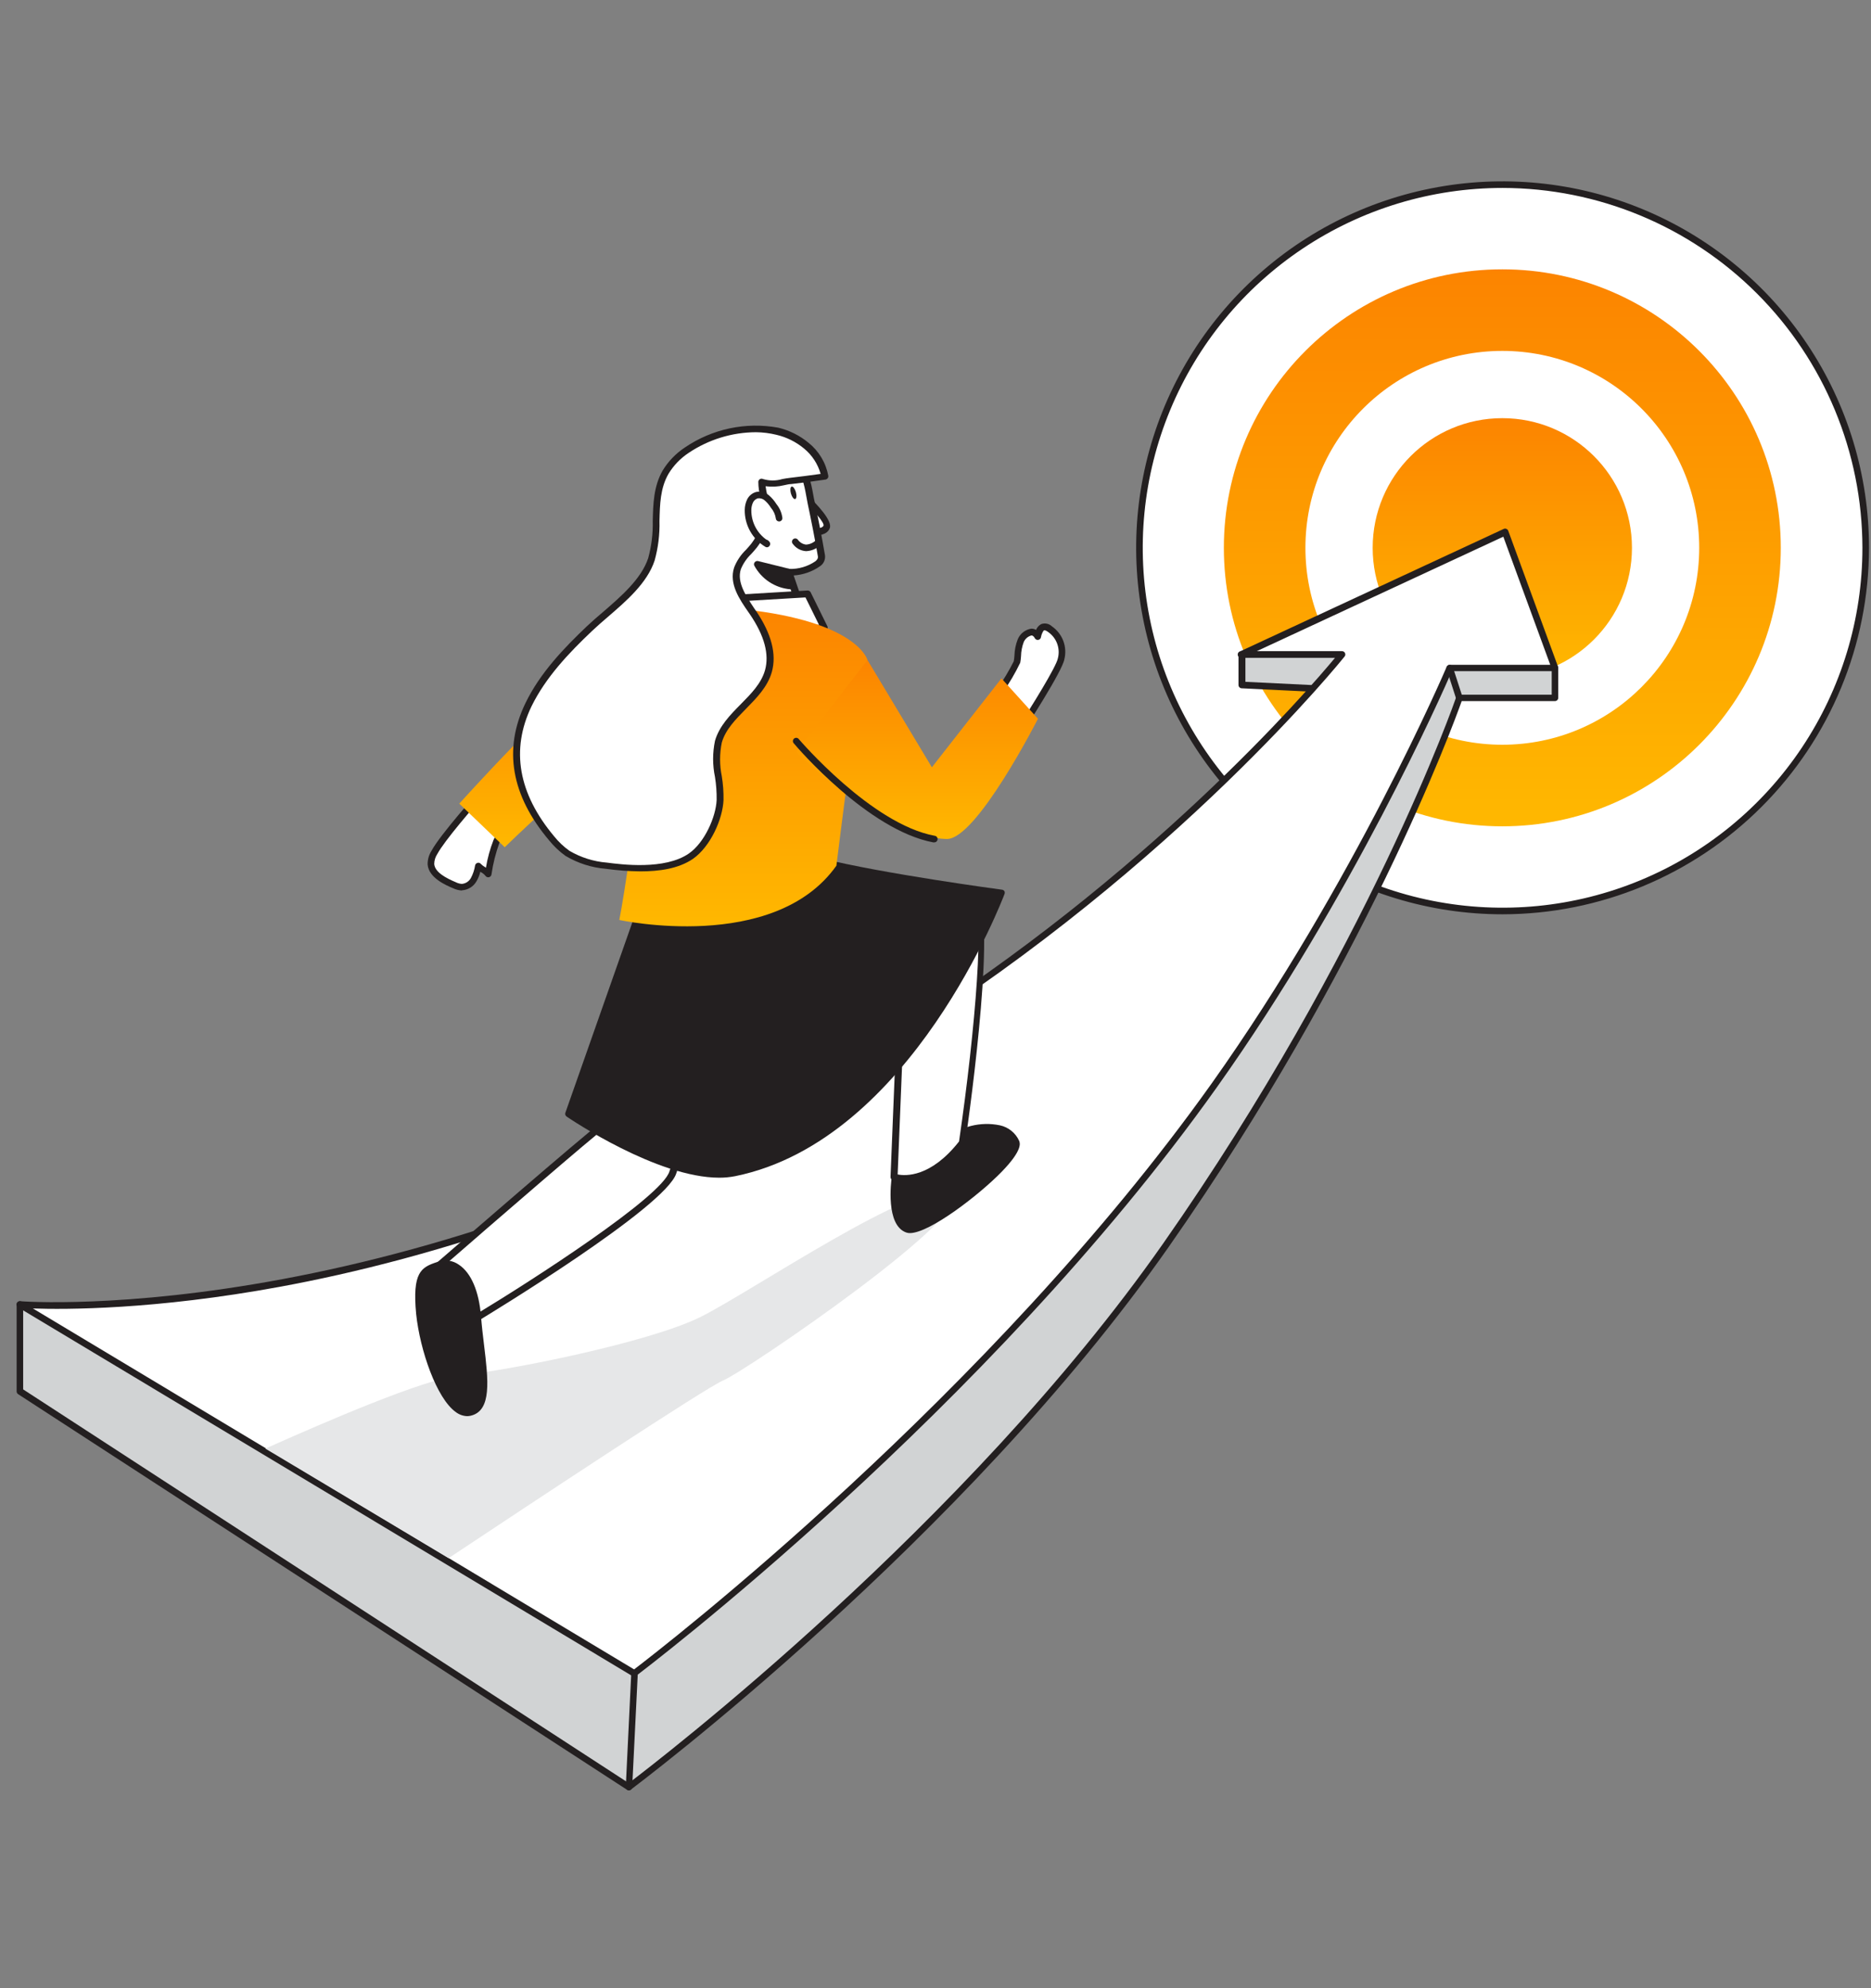
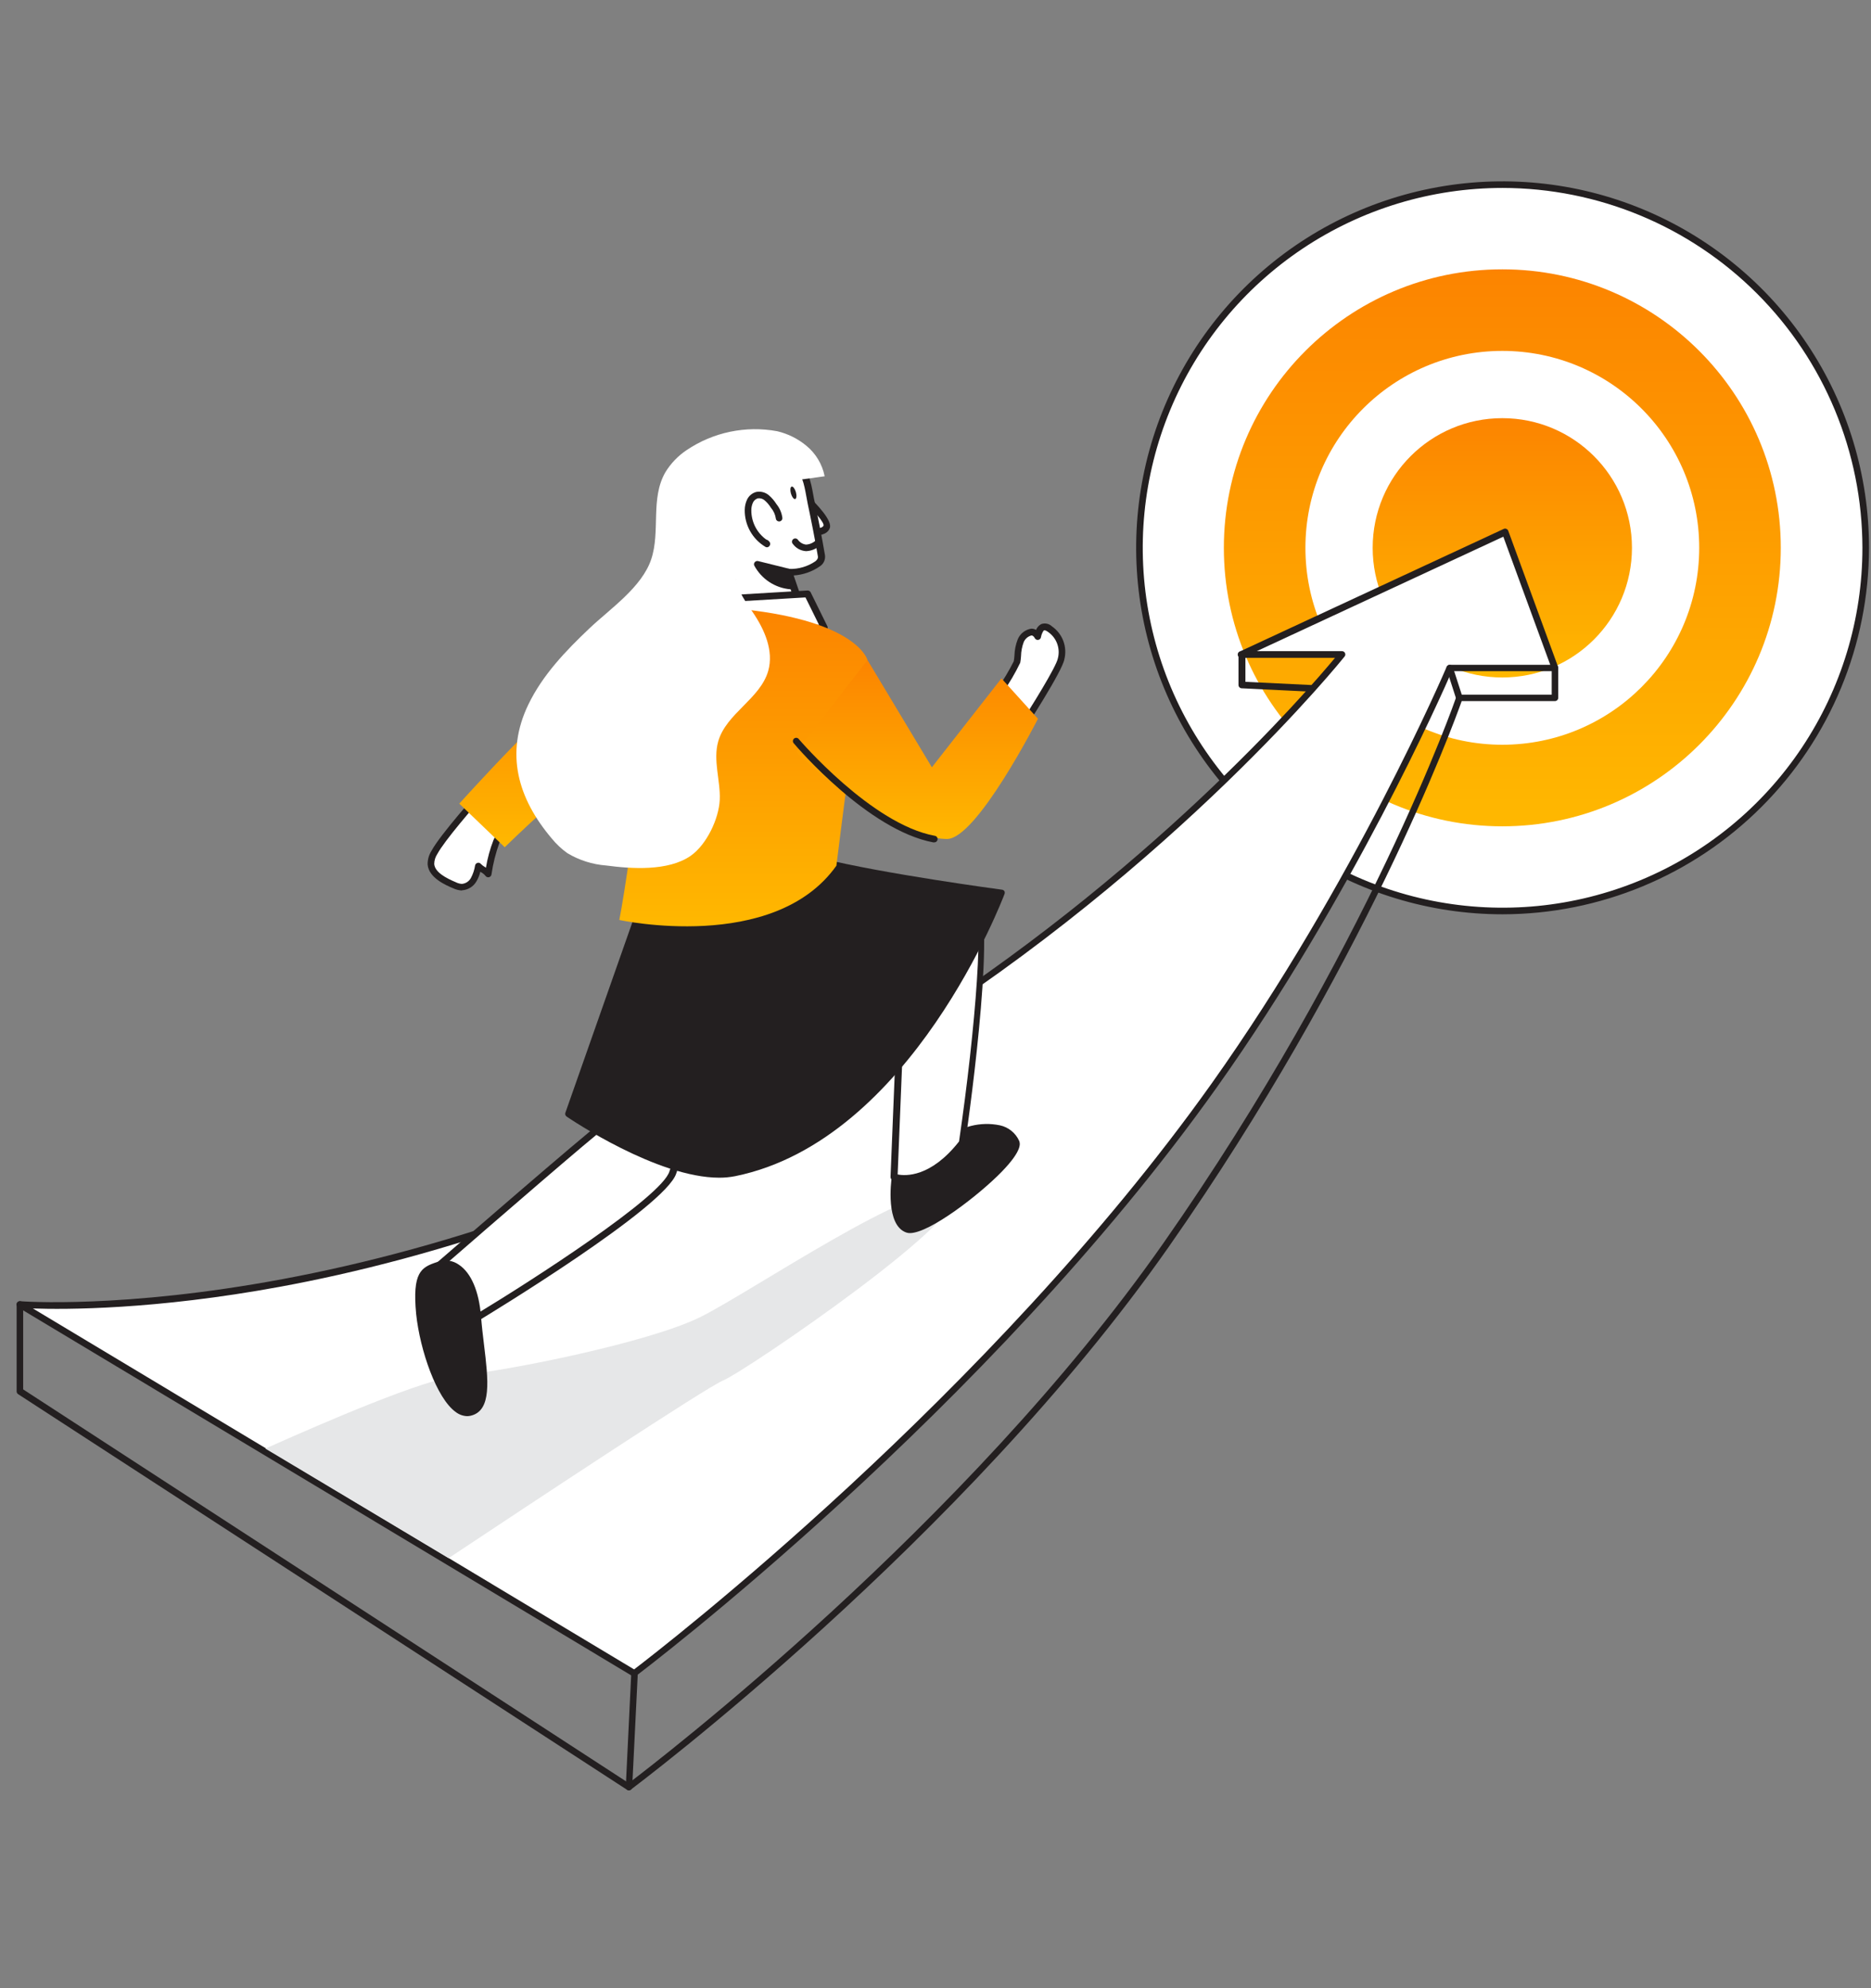
<svg xmlns="http://www.w3.org/2000/svg" width="288" height="306" viewBox="0 0 288 306" fill="none">
  <rect x="0" y="0" width="288" height="306" fill="#808080" stroke="none" />
  <path d="M231.249 140.211C262.12 140.211 287.145 115.186 287.145 84.315C287.145 53.444 262.12 28.419 231.249 28.419C200.379 28.419 175.353 53.444 175.353 84.315C175.353 115.186 200.379 140.211 231.249 140.211Z" fill="white" />
  <path d="M231.29 140.718C220.134 140.718 209.229 137.41 199.954 131.213C190.678 125.015 183.449 116.206 179.18 105.9C174.911 95.593 173.794 84.252 175.97 73.311C178.147 62.37 183.519 52.32 191.407 44.432C199.295 36.543 209.345 31.172 220.286 28.995C231.227 26.819 242.568 27.936 252.875 32.205C263.181 36.474 271.99 43.703 278.188 52.979C284.386 62.254 287.694 73.159 287.694 84.315C287.677 99.269 281.73 113.606 271.156 124.18C260.581 134.755 246.244 140.702 231.29 140.718V140.718ZM231.29 28.926C220.335 28.926 209.626 32.175 200.518 38.261C191.409 44.347 184.31 52.998 180.118 63.119C175.925 73.24 174.829 84.376 176.966 95.121C179.103 105.865 184.378 115.734 192.124 123.481C199.871 131.227 209.74 136.502 220.484 138.639C231.229 140.776 242.365 139.68 252.486 135.487C262.607 131.295 271.258 124.196 277.344 115.087C283.43 105.979 286.679 95.27 286.679 84.315C286.662 69.63 280.822 55.551 270.438 45.167C260.054 34.783 245.975 28.942 231.29 28.926V28.926Z" fill="#231F20" />
  <path d="M231.249 127.178C254.922 127.178 274.113 107.988 274.113 84.315C274.113 60.642 254.922 41.452 231.249 41.452C207.577 41.452 188.386 60.642 188.386 84.315C188.386 107.988 207.577 127.178 231.249 127.178Z" fill="url(#paint0_linear_109_67)" />
  <path d="M231.249 114.623C247.988 114.623 261.557 101.054 261.557 84.315C261.557 67.576 247.988 54.007 231.249 54.007C214.511 54.007 200.941 67.576 200.941 84.315C200.941 101.054 214.511 114.623 231.249 114.623Z" fill="white" />
  <path d="M231.249 104.27C242.27 104.27 251.204 95.336 251.204 84.315C251.204 73.294 242.27 64.36 231.249 64.36C220.229 64.36 211.294 73.294 211.294 84.315C211.294 95.336 220.229 104.27 231.249 104.27Z" fill="url(#paint1_linear_109_67)" />
-   <path d="M3.067 200.776V214.113L96.802 275.013C96.802 275.013 147.481 237.316 179.484 191.59C211.487 145.865 224.642 107.345 224.642 107.345H239.349V102.747L219.881 96.393L191.147 100.656V105.336L208.777 106.198C208.777 106.198 181.971 166.439 122.045 194.422C62.12 222.406 3.067 200.776 3.067 200.776Z" fill="#D1D3D4" />
  <path d="M96.803 275.551C96.705 275.556 96.608 275.527 96.528 275.47L2.783 214.57C2.714 214.523 2.657 214.459 2.618 214.385C2.579 214.31 2.559 214.228 2.56 214.144V200.776C2.561 200.695 2.581 200.615 2.618 200.543C2.655 200.471 2.708 200.408 2.773 200.36C2.841 200.315 2.919 200.286 2.999 200.276C3.08 200.265 3.163 200.273 3.24 200.299C3.829 200.522 62.8 221.614 121.832 194.047C177.495 168.052 204.819 113.445 208.006 106.757L191.116 105.934C190.987 105.927 190.866 105.87 190.777 105.775C190.688 105.681 190.639 105.556 190.639 105.427V100.738C190.64 100.615 190.685 100.497 190.765 100.404C190.844 100.311 190.955 100.249 191.076 100.23L219.8 95.977C219.877 95.962 219.957 95.962 220.034 95.977L239.501 102.331C239.603 102.363 239.692 102.427 239.756 102.512C239.82 102.598 239.855 102.701 239.857 102.808V107.406C239.854 107.539 239.799 107.665 239.705 107.758C239.61 107.851 239.482 107.904 239.349 107.904H224.997C223.596 111.842 209.995 148.91 179.901 191.905C148.212 237.174 97.604 275.054 97.097 275.439C97.013 275.507 96.91 275.546 96.803 275.551ZM3.565 213.839L96.782 274.435C100.893 271.319 148.71 234.718 179.068 191.347C210.665 146.21 224.033 107.64 224.165 107.254C224.199 107.155 224.263 107.069 224.349 107.009C224.435 106.949 224.537 106.918 224.642 106.919H238.852V103.194L219.841 96.992L191.705 101.174V104.94L208.859 105.772C208.941 105.778 209.02 105.803 209.09 105.846C209.161 105.888 209.221 105.946 209.265 106.016C209.3 106.088 209.318 106.168 209.318 106.249C209.318 106.33 209.3 106.41 209.265 106.483C208.991 107.092 181.687 167.22 122.279 194.97C66.261 221.117 10.335 203.75 3.565 201.487V213.839Z" fill="#231F20" />
  <path d="M239.349 102.829H223.17C213.175 125.343 201.044 146.848 186.945 167.048C151.125 217.463 97.625 257.545 97.625 257.545L68.585 240.117L40.348 223.167L3.057 200.776C3.057 200.776 64.434 205.983 138.489 159.394C181.413 132.395 206.575 100.738 206.575 100.738H191.147L231.686 81.95L239.349 102.829Z" fill="white" />
  <path d="M97.635 258.053C97.542 258.055 97.45 258.03 97.371 257.981L2.793 201.213C2.693 201.154 2.616 201.064 2.574 200.955C2.533 200.847 2.529 200.728 2.565 200.618C2.601 200.508 2.673 200.413 2.77 200.349C2.867 200.286 2.982 200.257 3.098 200.269C3.717 200.319 65.175 204.917 138.225 158.968C176.795 134.73 201.216 106.401 205.499 101.245H191.147C191.08 101.259 191.011 101.26 190.944 101.247C190.878 101.235 190.814 101.209 190.757 101.172C190.7 101.135 190.651 101.087 190.612 101.03C190.574 100.974 190.547 100.911 190.533 100.844C190.519 100.778 190.518 100.709 190.531 100.642C190.543 100.575 190.569 100.511 190.606 100.454C190.643 100.397 190.691 100.348 190.748 100.31C190.804 100.271 190.867 100.244 190.934 100.23L231.473 81.402C231.536 81.372 231.606 81.357 231.676 81.357C231.746 81.357 231.815 81.372 231.879 81.402C231.944 81.429 232.003 81.469 232.052 81.519C232.101 81.57 232.139 81.63 232.163 81.696L239.826 102.615C239.854 102.692 239.863 102.774 239.852 102.855C239.841 102.936 239.811 103.013 239.764 103.079C239.718 103.146 239.655 103.201 239.583 103.238C239.511 103.276 239.431 103.295 239.349 103.295H223.485C221.993 106.726 208.26 137.856 187.34 167.301C151.887 217.199 98.477 257.504 97.939 257.91C97.858 257.993 97.75 258.044 97.635 258.053V258.053ZM5.067 201.385L97.604 256.936C101.776 253.759 152.414 214.682 186.508 166.753C208.513 135.786 222.541 102.961 222.683 102.626C222.723 102.536 222.789 102.459 222.872 102.405C222.955 102.351 223.051 102.322 223.15 102.321H238.628L231.402 82.6L193.451 100.22H206.575C206.67 100.22 206.763 100.246 206.844 100.297C206.925 100.347 206.99 100.419 207.032 100.504C207.074 100.59 207.091 100.687 207.081 100.782C207.07 100.878 207.032 100.968 206.971 101.042C206.717 101.357 181.271 133.076 138.763 159.811C100.436 183.927 65.581 193.915 43.099 198.046C23.804 201.598 10.02 201.558 5.067 201.385V201.385Z" fill="#231F20" />
  <path d="M111.327 212.459C108.617 213.595 82.318 231.003 69.052 239.813L40.846 222.954C49.93 218.894 65.337 212.225 70.697 211.697C78.36 210.936 99.898 206.622 107.805 202.705C115.712 198.787 141.3 181.258 146.375 183.623C151.45 185.987 114.951 210.936 111.327 212.459Z" fill="#E6E7E8" />
  <path d="M123.984 76.601C123.984 76.601 127.618 80.093 127.242 81.067C126.867 82.041 124.887 81.899 124.887 81.899" fill="white" />
  <path d="M125.172 82.417H124.847C124.78 82.412 124.715 82.394 124.655 82.365C124.596 82.335 124.542 82.293 124.498 82.243C124.41 82.141 124.365 82.008 124.375 81.874C124.384 81.739 124.447 81.614 124.549 81.525C124.651 81.437 124.783 81.392 124.918 81.402C125.578 81.402 126.613 81.321 126.765 80.894C126.917 80.468 125.334 78.621 123.629 76.987C123.581 76.939 123.544 76.883 123.518 76.822C123.492 76.76 123.479 76.693 123.479 76.626C123.479 76.559 123.492 76.493 123.518 76.431C123.544 76.369 123.581 76.313 123.629 76.266C123.675 76.219 123.73 76.181 123.791 76.156C123.852 76.13 123.918 76.117 123.984 76.117C124.05 76.117 124.116 76.13 124.177 76.156C124.238 76.181 124.293 76.219 124.339 76.266C125.791 77.656 128.156 80.153 127.729 81.28C127.303 82.407 125.852 82.417 125.172 82.417Z" fill="#231F20" />
  <path d="M122.178 71.323C124.208 72.338 124.39 75.383 124.817 77.413C125.405 80.143 125.943 82.884 126.41 85.635C126.704 87.38 122.238 88.426 121.335 88.081L123.578 94.739L113.428 93.257L112.535 87.492C112.535 87.492 110.688 81.788 111.642 77.88C112.307 75.411 113.646 73.176 115.509 71.424C115.509 71.424 120.188 70.328 122.178 71.323Z" fill="white" />
  <path d="M123.578 95.196H123.497L113.347 93.704C113.241 93.69 113.142 93.641 113.065 93.567C112.988 93.492 112.937 93.394 112.921 93.288L112.028 87.563C111.977 87.401 110.18 81.757 111.155 77.758C111.85 75.181 113.257 72.853 115.215 71.039C115.28 70.986 115.356 70.948 115.438 70.927C115.641 70.927 120.361 69.8 122.492 70.866C124.411 71.881 124.847 74.256 125.192 76.215C125.263 76.581 125.324 76.936 125.395 77.23C125.984 79.94 126.522 82.721 126.989 85.462C127.032 85.786 126.984 86.115 126.849 86.413C126.715 86.711 126.499 86.965 126.227 87.147C125.03 87.984 123.625 88.475 122.167 88.568L124.197 94.495C124.223 94.572 124.23 94.653 124.219 94.732C124.207 94.811 124.177 94.887 124.13 94.952C124.083 95.018 124.022 95.071 123.951 95.108C123.88 95.145 123.801 95.165 123.72 95.165L123.578 95.196ZM113.824 92.76L122.827 94.069L120.858 88.192C120.829 88.101 120.826 88.003 120.849 87.91C120.872 87.816 120.921 87.731 120.99 87.665C121.06 87.6 121.146 87.556 121.239 87.538C121.333 87.52 121.429 87.529 121.518 87.563C122.934 87.6 124.325 87.192 125.497 86.396C125.811 86.142 125.943 85.898 125.903 85.665C125.436 82.935 124.888 80.174 124.319 77.474C124.248 77.139 124.177 76.773 124.116 76.388C123.802 74.662 123.426 72.51 121.954 71.78C120.482 71.049 117.082 71.587 115.712 71.891C113.982 73.56 112.734 75.663 112.099 77.981C111.185 81.706 112.961 87.269 112.971 87.319L113.824 92.76Z" fill="#231F20" />
  <path d="M125.882 83.564C125.659 83.802 125.387 83.988 125.085 84.111C124.783 84.234 124.458 84.29 124.132 84.276C123.806 84.261 123.487 84.177 123.197 84.027C122.907 83.878 122.653 83.668 122.452 83.412" fill="white" />
  <path d="M124.147 84.823H124.025C123.64 84.794 123.266 84.683 122.928 84.498C122.59 84.312 122.296 84.056 122.066 83.747C122.014 83.698 121.973 83.638 121.946 83.572C121.918 83.506 121.905 83.435 121.907 83.363C121.909 83.292 121.926 83.222 121.957 83.157C121.989 83.093 122.033 83.036 122.088 82.99C122.142 82.944 122.206 82.91 122.275 82.89C122.344 82.87 122.416 82.865 122.486 82.876C122.557 82.886 122.625 82.911 122.685 82.949C122.746 82.987 122.798 83.037 122.837 83.097C122.982 83.294 123.166 83.46 123.377 83.584C123.588 83.708 123.822 83.787 124.065 83.818C124.609 83.791 125.126 83.576 125.527 83.209C125.574 83.161 125.63 83.123 125.692 83.097C125.754 83.072 125.82 83.058 125.887 83.058C125.954 83.058 126.021 83.072 126.082 83.097C126.144 83.123 126.2 83.161 126.248 83.209C126.295 83.255 126.332 83.31 126.358 83.371C126.384 83.432 126.397 83.498 126.397 83.564C126.397 83.63 126.384 83.696 126.358 83.757C126.332 83.818 126.295 83.873 126.248 83.919C125.677 84.461 124.932 84.781 124.147 84.823V84.823Z" fill="#231F20" />
  <path d="M122.4 76.806C122.61 76.746 122.659 76.27 122.509 75.741C122.359 75.213 122.068 74.832 121.857 74.892C121.647 74.952 121.598 75.428 121.747 75.957C121.897 76.485 122.189 76.866 122.4 76.806Z" fill="#231F20" />
  <path d="M111.865 95.318L111.987 92.13L124.289 91.4L126.846 96.597C121.817 96.902 116.77 96.471 111.865 95.318V95.318Z" fill="white" />
  <path d="M123.984 97.175C119.868 97.173 115.765 96.707 111.753 95.784C111.638 95.76 111.535 95.696 111.462 95.603C111.39 95.51 111.353 95.395 111.358 95.277L111.52 92.1C111.522 91.973 111.573 91.852 111.662 91.762C111.751 91.671 111.87 91.618 111.997 91.613L124.299 90.882C124.399 90.877 124.498 90.901 124.585 90.952C124.671 91.002 124.741 91.077 124.786 91.166L127.344 96.363C127.384 96.434 127.405 96.515 127.405 96.596C127.405 96.678 127.384 96.758 127.344 96.83C127.305 96.902 127.248 96.963 127.179 97.008C127.109 97.052 127.03 97.078 126.948 97.084C126.948 97.084 125.791 97.175 123.984 97.175ZM112.383 94.891C116.87 95.901 121.469 96.328 126.065 96.16L123.984 91.948L112.474 92.628L112.383 94.891Z" fill="#231F20" />
  <path d="M153.927 106.31C154.902 104.901 155.777 103.426 156.545 101.895C156.602 100.786 156.793 99.689 157.114 98.626C157.611 97.611 159.002 96.596 159.733 97.967C159.733 97.967 159.986 95.592 161.62 96.82C162.338 97.315 162.887 98.018 163.194 98.835C163.501 99.651 163.55 100.542 163.336 101.387C163.011 103.204 156.87 112.613 156.87 112.613" fill="white" />
  <path d="M156.87 113.131C156.773 113.134 156.677 113.105 156.596 113.05C156.483 112.977 156.404 112.862 156.375 112.731C156.347 112.6 156.371 112.462 156.444 112.349C158.89 108.604 162.615 102.565 162.838 101.316C163.034 100.565 162.993 99.772 162.72 99.045C162.448 98.318 161.957 97.694 161.316 97.256C161.042 97.053 160.819 96.972 160.697 97.023C160.575 97.073 160.281 97.683 160.24 98.038C160.229 98.146 160.183 98.248 160.109 98.328C160.035 98.408 159.938 98.463 159.831 98.483C159.724 98.504 159.613 98.489 159.515 98.442C159.417 98.394 159.337 98.317 159.286 98.22C159.063 97.804 158.839 97.804 158.768 97.804C158.506 97.871 158.262 97.997 158.056 98.173C157.85 98.349 157.688 98.57 157.581 98.819C157.321 99.511 157.18 100.242 157.165 100.981C157.146 101.322 157.105 101.661 157.043 101.996C156.275 103.599 155.372 105.134 154.343 106.584C154.264 106.682 154.15 106.748 154.025 106.767C153.9 106.787 153.773 106.759 153.667 106.689C153.562 106.619 153.486 106.512 153.456 106.39C153.425 106.267 153.441 106.137 153.5 106.026C154.457 104.675 155.309 103.254 156.048 101.773C156.098 101.484 156.132 101.193 156.15 100.9C156.173 100.045 156.345 99.2 156.657 98.403C156.832 97.973 157.116 97.595 157.481 97.307C157.845 97.019 158.279 96.83 158.738 96.759C158.998 96.751 159.255 96.818 159.479 96.952C159.624 96.558 159.915 96.235 160.291 96.048C160.57 95.951 160.87 95.933 161.158 95.996C161.446 96.059 161.712 96.2 161.925 96.404C162.722 96.955 163.331 97.736 163.672 98.643C164.013 99.55 164.069 100.539 163.833 101.479C163.498 103.346 157.926 111.923 157.297 112.897C157.249 112.968 157.186 113.025 157.112 113.066C157.038 113.107 156.955 113.129 156.87 113.131V113.131Z" fill="#231F20" />
  <path d="M78.553 125.595C78.553 125.595 77.193 127.848 76.411 129.564C75.811 131.206 75.389 132.907 75.153 134.639C74.757 134.07 74.056 133.877 73.63 133.37C73.509 134.107 73.269 134.82 72.919 135.481C72.736 135.806 72.475 136.081 72.16 136.282C71.845 136.482 71.485 136.601 71.113 136.628C70.714 136.611 70.323 136.511 69.966 136.334C68.646 135.775 66.474 134.771 66.332 133.106C66.327 132.463 66.507 131.833 66.85 131.289C68.098 128.975 73.285 123.108 74.127 122.154" fill="white" />
  <path d="M71.103 137.054C70.638 137.033 70.183 136.919 69.763 136.719C68.636 136.242 66.007 135.126 65.825 133.065C65.809 132.327 66.011 131.6 66.403 130.974C67.794 128.386 73.691 121.839 73.752 121.738C73.797 121.688 73.851 121.647 73.911 121.618C73.971 121.589 74.037 121.572 74.104 121.568C74.171 121.565 74.238 121.574 74.301 121.596C74.364 121.618 74.423 121.653 74.473 121.697C74.523 121.742 74.563 121.796 74.592 121.856C74.621 121.917 74.638 121.982 74.642 122.049C74.646 122.116 74.636 122.183 74.614 122.247C74.592 122.31 74.558 122.368 74.513 122.418C72.991 124.103 68.423 129.371 67.307 131.452C67.006 131.906 66.844 132.439 66.84 132.984C66.951 134.263 68.677 135.156 70.169 135.786C70.459 135.934 70.777 136.02 71.103 136.039C71.389 136.013 71.665 135.917 71.906 135.76C72.146 135.602 72.345 135.388 72.483 135.136C72.808 134.528 73.028 133.869 73.133 133.187C73.153 133.094 73.199 133.009 73.265 132.94C73.332 132.872 73.416 132.824 73.508 132.801C73.6 132.775 73.697 132.776 73.787 132.805C73.877 132.834 73.957 132.889 74.016 132.964C74.195 133.148 74.4 133.305 74.625 133.431L74.797 133.553C75.035 132.102 75.423 130.68 75.954 129.31C76.736 127.584 78.055 125.372 78.116 125.25C78.15 125.193 78.194 125.143 78.247 125.103C78.3 125.063 78.361 125.034 78.425 125.018C78.49 125.002 78.556 124.999 78.622 125.009C78.687 125.019 78.75 125.043 78.807 125.077C78.865 125.11 78.916 125.154 78.957 125.207C78.997 125.26 79.026 125.32 79.043 125.385C79.059 125.45 79.061 125.517 79.051 125.583C79.04 125.649 79.015 125.712 78.979 125.768C78.979 125.768 77.629 128.031 76.878 129.696C76.303 131.284 75.891 132.926 75.65 134.598C75.634 134.697 75.588 134.789 75.52 134.863C75.451 134.936 75.362 134.987 75.264 135.01C75.167 135.033 75.064 135.026 74.97 134.991C74.876 134.955 74.795 134.893 74.737 134.811C74.551 134.584 74.323 134.395 74.067 134.253L73.935 134.172C73.812 134.685 73.614 135.178 73.346 135.633C73.12 136.034 72.797 136.371 72.407 136.614C72.017 136.857 71.572 136.998 71.113 137.024L71.103 137.054Z" fill="#231F20" />
  <path d="M137.768 181.186C137.768 181.186 136.753 188.19 139.656 189.225C142.559 190.261 157.439 178.405 156.403 175.777C155.368 173.148 150.313 172.244 145.746 175.777C143.215 177.762 140.549 179.57 137.768 181.186Z" fill="#231F20" />
  <path d="M140.052 189.784C139.862 189.787 139.672 189.756 139.493 189.692C136.296 188.566 137.159 181.877 137.271 181.115C137.282 181.038 137.31 180.963 137.354 180.898C137.398 180.833 137.456 180.779 137.524 180.74C140.283 179.137 142.929 177.347 145.441 175.381C146.593 174.392 147.955 173.681 149.425 173.303C150.894 172.925 152.431 172.889 153.917 173.198C154.564 173.337 155.169 173.627 155.684 174.043C156.199 174.459 156.609 174.99 156.88 175.594C157.012 175.939 157.428 177.005 154.211 180.324C150.831 183.815 143.127 189.784 140.052 189.784ZM138.235 181.501C137.991 183.531 137.859 188.048 139.828 188.748C141.422 189.306 148.963 184.282 153.48 179.613C155.673 177.36 156.058 176.243 155.936 175.949C155.718 175.494 155.398 175.096 155 174.786C154.602 174.476 154.137 174.263 153.643 174.163C152.307 173.904 150.931 173.953 149.618 174.305C148.304 174.656 147.088 175.302 146.06 176.193C143.57 178.13 140.956 179.904 138.235 181.501V181.501Z" fill="#231F20" />
  <path d="M107.805 149.468C107.805 149.468 125.547 154.228 138.793 151.802L137.595 181.156C137.595 181.156 142.62 182.983 148.091 175.919C148.091 175.919 153.379 139.856 149.958 138.12C146.538 136.384 115.184 138.435 115.184 138.435L107.805 149.468Z" fill="white" />
  <path d="M139.189 181.897C138.591 181.907 137.996 181.825 137.423 181.653C137.318 181.615 137.228 181.544 137.166 181.451C137.104 181.358 137.073 181.248 137.078 181.136L138.245 152.432C125.05 154.583 107.795 150.026 107.663 149.975C107.583 149.955 107.509 149.915 107.448 149.858C107.388 149.801 107.343 149.73 107.318 149.651C107.281 149.577 107.261 149.495 107.261 149.412C107.261 149.329 107.281 149.247 107.318 149.173L114.697 138.14C114.743 138.074 114.804 138.019 114.874 137.978C114.944 137.938 115.022 137.914 115.103 137.907C118.321 137.704 146.69 135.877 150.141 137.653C153.592 139.429 149.451 169.91 148.557 175.99C148.541 176.077 148.506 176.16 148.456 176.233C144.771 181.055 141.229 181.897 139.189 181.897ZM138.174 180.76C139.362 180.994 143.249 181.247 147.624 175.685C150.181 158.177 151.684 139.541 149.745 138.567C147.076 137.217 124.37 138.343 115.509 138.922L108.678 149.072C112.119 149.914 127.242 153.325 138.732 151.224C138.809 151.207 138.889 151.21 138.965 151.231C139.041 151.252 139.111 151.291 139.169 151.346C139.23 151.395 139.279 151.459 139.31 151.532C139.342 151.604 139.356 151.683 139.351 151.762L138.174 180.76Z" fill="#231F20" />
  <path d="M98 144.352C98 144.352 93.321 173.067 92.408 173.523C91.494 173.98 66.018 196.087 66.018 196.087L73.539 202.705C73.539 202.705 101.959 185.51 103.573 180.425C105.186 175.34 117.854 144.352 117.854 144.352H98Z" fill="white" />
  <path d="M73.549 203.222C73.421 203.223 73.298 203.176 73.204 203.09L65.683 196.483C65.625 196.434 65.579 196.373 65.547 196.305C65.515 196.237 65.499 196.162 65.499 196.087C65.499 196.011 65.515 195.937 65.547 195.869C65.579 195.8 65.625 195.74 65.683 195.691C69.834 192.098 90.114 174.508 92.073 173.138C92.844 171.696 95.798 154.736 97.503 144.271C97.522 144.147 97.585 144.034 97.68 143.953C97.775 143.871 97.895 143.825 98.02 143.824H117.884C117.969 143.825 118.053 143.846 118.127 143.887C118.201 143.928 118.265 143.986 118.31 144.058C118.36 144.128 118.391 144.209 118.4 144.295C118.409 144.38 118.395 144.466 118.361 144.545C118.239 144.86 105.674 175.584 104.1 180.588C102.466 185.795 75.01 202.441 73.843 203.151C73.754 203.203 73.652 203.228 73.549 203.222V203.222ZM66.819 196.117L73.61 202.075C81.73 197.163 101.837 184.252 103.045 180.293C104.506 175.624 115.083 149.691 117.042 144.9H98.437C93.788 173.442 92.956 173.858 92.641 174.011C91.799 174.498 76.919 187.338 66.86 196.097L66.819 196.117Z" fill="#231F20" />
  <path d="M87.505 171.432C87.505 171.432 103.664 182.445 113.103 180.567C140.295 175.036 154.18 137.471 154.18 137.471C154.18 137.471 135.91 135.024 126.207 132.599L98 141.632L87.505 171.432Z" fill="#231F20" />
  <path d="M110.708 181.258C101.147 181.258 87.83 172.265 87.221 171.849C87.128 171.786 87.059 171.694 87.024 171.587C86.989 171.481 86.991 171.366 87.028 171.26L97.523 141.419C97.548 141.346 97.59 141.28 97.644 141.225C97.699 141.171 97.765 141.129 97.838 141.104L126.055 132.081C126.144 132.055 126.239 132.055 126.329 132.081C135.89 134.476 154.069 136.912 154.252 136.933C154.327 136.943 154.399 136.971 154.462 137.013C154.525 137.055 154.578 137.111 154.617 137.176C154.647 137.245 154.662 137.319 154.662 137.394C154.662 137.469 154.647 137.544 154.617 137.613C154.475 137.988 140.316 175.513 113.164 181.024C112.355 181.183 111.532 181.261 110.708 181.258V181.258ZM88.114 171.27C90.428 172.782 104.608 181.775 113.002 180.07C137.748 175.046 151.572 142.667 153.48 137.877C150.171 137.43 134.845 135.268 126.227 133.126L98.386 142.028L88.114 171.27Z" fill="#231F20" />
  <path d="M133.535 101.59C133.535 101.59 132.064 95.663 114.393 93.775C110.122 93.268 105.793 93.834 101.796 95.419C101.34 98.159 97.158 132.243 95.331 141.591C95.331 141.591 119.143 146.788 128.745 133.238C128.775 133.238 132.175 104.554 133.535 101.59Z" fill="url(#paint2_linear_109_67)" />
  <path d="M113.103 100.22C113.103 100.22 95.118 102.25 90.55 104.473C85.983 106.696 70.697 123.687 70.697 123.687L77.69 130.396C77.69 130.396 89.525 118.896 92.814 117.404C96.102 115.912 109.683 118.876 109.683 118.876L113.103 100.22Z" fill="url(#paint3_linear_109_67)" />
  <path d="M133.535 101.59L143.442 118.094L154.15 104.412L159.773 110.624C159.773 110.624 150.313 129.219 145.736 129.127C135.809 128.934 122.563 115.729 122.563 115.729L133.535 101.59Z" fill="url(#paint4_linear_109_67)" />
  <path d="M73.549 202.735C73.011 195.955 69.905 193.945 67.682 194.686C65.459 195.427 63.947 195.64 64.576 202.228C65.206 208.815 68.768 218.295 72.351 217.453C75.934 216.61 74.087 209.475 73.549 202.735Z" fill="#231F20" />
  <path d="M71.935 217.96C71.287 217.943 70.661 217.719 70.148 217.321C67.195 215.209 64.647 207.82 64.058 202.238C63.45 195.823 64.81 195.051 67.256 194.25L67.52 194.168C68.039 194.001 68.59 193.957 69.129 194.04C69.668 194.123 70.18 194.33 70.626 194.645C72.513 195.894 73.731 198.705 74.046 202.654C74.158 204.085 74.33 205.547 74.503 206.957C75.163 212.408 75.721 217.107 72.473 217.889C72.296 217.93 72.116 217.954 71.935 217.96V217.96ZM68.616 195.001C68.367 195.001 68.12 195.042 67.885 195.123L67.621 195.214C65.703 195.833 64.576 196.229 65.114 202.146C65.622 207.394 68.047 214.57 70.727 216.498C70.94 216.677 71.189 216.806 71.458 216.876C71.727 216.946 72.007 216.956 72.28 216.904C74.665 216.336 74.148 212.043 73.549 207.069C73.376 205.658 73.204 204.186 73.092 202.735C72.696 197.883 71.062 196.107 70.118 195.488C69.665 195.173 69.126 195.007 68.575 195.011L68.616 195.001Z" fill="#231F20" />
  <path d="M119.64 66.37C114.786 65.473 109.774 66.519 105.684 69.283C104.359 70.168 103.243 71.332 102.415 72.693C100.081 76.753 101.685 81.747 100.243 86.071C98.802 90.395 93.91 93.694 90.733 96.708C87.079 100.169 83.526 103.884 81.334 108.421C77.69 115.983 79.73 122.905 84.917 129.036C85.617 129.898 86.43 130.662 87.332 131.309C89.151 132.398 91.198 133.048 93.311 133.208C97.219 133.725 102.852 134.111 106.303 131.726C108.769 130.01 110.657 126.011 110.789 123.098C110.921 120.185 109.723 117.008 110.556 114.105C111.794 109.791 117.011 107.569 118.249 103.265C119.132 100.159 117.681 96.881 115.864 94.221C114.463 92.191 112.738 89.816 113.489 87.451C113.936 86.051 115.164 85.066 116.067 83.919C117.196 82.461 117.842 80.687 117.914 78.844C117.996 77.21 117.184 75.708 117.245 74.135C118.625 74.764 120.29 74.135 121.67 73.993C123.426 73.8 125.182 73.566 126.938 73.302C126.569 71.446 125.564 69.776 124.096 68.582C122.8 67.513 121.275 66.756 119.64 66.37Z" fill="white" />
-   <path d="M98.569 134.111C96.789 134.092 95.013 133.96 93.25 133.715C91.062 133.536 88.945 132.859 87.059 131.736C86.115 131.063 85.268 130.263 84.541 129.361C78.685 122.438 77.436 115.323 80.887 108.208C83.12 103.59 86.774 99.773 90.398 96.332C91.139 95.632 91.961 94.922 92.834 94.181C95.585 91.806 98.711 89.106 99.776 85.909C100.286 84.041 100.522 82.109 100.477 80.174C100.538 77.565 100.609 74.865 101.989 72.439C102.858 71.009 104.033 69.789 105.43 68.867C109.63 66.009 114.784 64.915 119.782 65.822C121.497 66.227 123.095 67.022 124.451 68.146C126.043 69.417 127.124 71.218 127.496 73.221C127.517 73.356 127.484 73.495 127.405 73.607C127.322 73.713 127.203 73.786 127.07 73.81C125.314 74.074 123.528 74.307 121.782 74.5C121.426 74.5 121.061 74.612 120.686 74.683C119.756 74.912 118.792 74.963 117.844 74.835C117.911 75.334 118.006 75.828 118.128 76.317C118.371 77.147 118.491 78.009 118.483 78.874C118.403 80.816 117.722 82.685 116.534 84.224C116.26 84.579 115.956 84.904 115.661 85.239C114.959 85.904 114.406 86.71 114.037 87.603C113.388 89.633 114.849 91.755 116.138 93.694L116.341 93.978C118.757 97.52 119.579 100.707 118.798 103.458C118.138 105.731 116.453 107.437 114.829 109.091C113.205 110.745 111.693 112.268 111.104 114.288C110.753 115.996 110.753 117.757 111.104 119.464C111.304 120.689 111.392 121.929 111.368 123.169C111.236 126.031 109.399 130.274 106.658 132.192C104.415 133.715 101.451 134.111 98.569 134.111ZM116.382 66.522C112.687 66.535 109.077 67.64 106.009 69.699C104.744 70.535 103.68 71.641 102.893 72.937C101.634 75.139 101.573 77.596 101.512 80.194C101.566 82.25 101.313 84.303 100.761 86.284C99.614 89.755 96.366 92.536 93.514 94.993C92.651 95.734 91.839 96.434 91.119 97.124C87.566 100.494 84.014 104.229 81.821 108.695C78.583 115.414 79.791 122.164 85.333 128.762C86.002 129.59 86.781 130.325 87.647 130.944C89.403 131.977 91.371 132.599 93.402 132.761C95.605 133.045 102.324 133.938 106.039 131.36C108.445 129.696 110.19 125.757 110.312 123.128C110.328 121.946 110.244 120.764 110.058 119.596C109.673 117.755 109.673 115.855 110.058 114.014C110.718 111.74 112.403 110.025 114.027 108.381C115.651 106.736 117.163 105.204 117.752 103.174C118.442 100.727 117.671 97.835 115.438 94.556L115.235 94.262C113.814 92.232 112.19 89.837 113.002 87.35C113.406 86.312 114.033 85.377 114.839 84.609C115.123 84.295 115.408 83.98 115.661 83.655C116.717 82.278 117.323 80.609 117.397 78.874C117.402 78.105 117.293 77.338 117.072 76.601C116.849 75.808 116.733 74.989 116.727 74.165C116.728 74.081 116.751 73.998 116.793 73.925C116.835 73.852 116.895 73.791 116.967 73.747C117.039 73.704 117.121 73.679 117.205 73.676C117.289 73.672 117.372 73.691 117.448 73.728C118.421 74.023 119.459 74.023 120.432 73.728C120.828 73.657 121.223 73.586 121.599 73.546C123.162 73.363 124.746 73.16 126.319 72.937C125.887 71.403 124.994 70.038 123.761 69.029C122.526 68.005 121.07 67.283 119.508 66.918C118.484 66.668 117.436 66.535 116.382 66.522V66.522Z" fill="#231F20" />
  <path d="M119.924 79.747C119.824 79.052 119.532 78.398 119.082 77.859C118.808 77.398 118.465 76.981 118.067 76.621C117.861 76.444 117.619 76.316 117.357 76.246C117.095 76.176 116.821 76.165 116.554 76.215C116.323 76.279 116.108 76.392 115.924 76.546C115.741 76.7 115.592 76.892 115.489 77.108C115.283 77.543 115.176 78.018 115.174 78.499C115.158 79.55 115.421 80.587 115.934 81.505C116.447 82.423 117.193 83.189 118.097 83.726L117.935 83.564" fill="white" />
  <path d="M118.067 84.234C117.977 84.236 117.889 84.211 117.813 84.163C116.833 83.578 116.024 82.746 115.466 81.75C114.909 80.755 114.622 79.63 114.636 78.489C114.639 77.931 114.763 77.38 115.001 76.875C115.138 76.593 115.334 76.343 115.576 76.144C115.817 75.944 116.099 75.799 116.402 75.718C116.744 75.65 117.097 75.661 117.435 75.749C117.772 75.836 118.085 75.999 118.351 76.225C118.802 76.615 119.192 77.07 119.508 77.575C120.014 78.191 120.334 78.937 120.432 79.727C120.434 79.794 120.424 79.86 120.401 79.923C120.378 79.986 120.343 80.043 120.297 80.092C120.252 80.141 120.198 80.181 120.137 80.209C120.077 80.237 120.011 80.252 119.944 80.255C119.81 80.258 119.681 80.209 119.582 80.118C119.484 80.027 119.424 79.901 119.417 79.768C119.322 79.167 119.062 78.605 118.666 78.144C118.409 77.726 118.091 77.349 117.722 77.027C117.576 76.895 117.403 76.797 117.215 76.741C117.028 76.685 116.829 76.672 116.636 76.702C116.477 76.754 116.33 76.838 116.205 76.948C116.079 77.057 115.977 77.192 115.905 77.342C115.734 77.711 115.647 78.113 115.651 78.519C115.643 79.406 115.85 80.281 116.253 81.071C116.655 81.861 117.243 82.542 117.965 83.056C118.08 83.075 118.186 83.128 118.27 83.209L118.432 83.371C118.513 83.464 118.558 83.583 118.558 83.706C118.558 83.829 118.513 83.948 118.432 84.041C118.389 84.097 118.333 84.144 118.27 84.177C118.207 84.21 118.138 84.23 118.067 84.234V84.234Z" fill="#231F20" />
  <path d="M143.766 129.655H143.675C133.616 127.777 122.675 114.998 122.208 114.43C122.156 114.381 122.115 114.321 122.088 114.255C122.06 114.189 122.047 114.118 122.049 114.047C122.051 113.975 122.068 113.905 122.1 113.841C122.131 113.776 122.175 113.719 122.23 113.673C122.284 113.627 122.348 113.593 122.417 113.573C122.486 113.554 122.558 113.549 122.629 113.559C122.699 113.569 122.767 113.594 122.828 113.632C122.888 113.67 122.94 113.721 122.979 113.78C123.091 113.902 134.144 126.833 143.858 128.63C143.992 128.642 144.117 128.707 144.203 128.811C144.29 128.915 144.332 129.048 144.32 129.183C144.308 129.318 144.242 129.442 144.139 129.529C144.035 129.615 143.901 129.657 143.766 129.645V129.655Z" fill="#231F20" />
  <path d="M121.335 88.04L116.534 86.852C117.089 88.058 118.073 89.014 119.295 89.532C121.173 90.456 122.046 90.151 122.046 90.151L121.335 88.04Z" fill="#231F20" />
  <path d="M121.67 90.699C120.505 90.602 119.384 90.214 118.408 89.57C117.433 88.926 116.635 88.048 116.087 87.015C116.056 86.928 116.05 86.835 116.07 86.745C116.09 86.655 116.135 86.573 116.199 86.507C116.261 86.439 116.339 86.389 116.427 86.363C116.514 86.336 116.608 86.333 116.696 86.355L121.497 87.543C121.58 87.562 121.657 87.603 121.721 87.659C121.785 87.716 121.833 87.787 121.863 87.868L122.573 89.979C122.615 90.105 122.606 90.243 122.547 90.363C122.488 90.483 122.385 90.574 122.259 90.618C122.069 90.679 121.869 90.707 121.67 90.699ZM117.61 87.654C118.147 88.243 118.796 88.719 119.518 89.055C120.09 89.362 120.712 89.565 121.355 89.654L120.949 88.446L117.61 87.654Z" fill="#231F20" />
  <path d="M96.802 275.551C96.736 275.548 96.671 275.533 96.611 275.505C96.551 275.477 96.497 275.437 96.453 275.388C96.408 275.338 96.374 275.281 96.352 275.218C96.331 275.156 96.321 275.089 96.325 275.023L97.168 257.525C97.176 257.392 97.236 257.267 97.334 257.178C97.433 257.089 97.563 257.042 97.696 257.048C97.762 257.05 97.827 257.066 97.887 257.094C97.947 257.122 98.001 257.162 98.045 257.211C98.09 257.26 98.124 257.318 98.146 257.38C98.168 257.443 98.177 257.509 98.173 257.575L97.31 275.074C97.305 275.204 97.249 275.327 97.154 275.416C97.059 275.505 96.933 275.554 96.802 275.551Z" fill="#231F20" />
  <path d="M224.642 107.924C224.534 107.925 224.429 107.892 224.342 107.83C224.254 107.768 224.189 107.68 224.154 107.579L222.673 102.981C222.652 102.918 222.644 102.852 222.65 102.786C222.655 102.721 222.673 102.657 222.703 102.598C222.734 102.54 222.775 102.488 222.826 102.445C222.876 102.403 222.934 102.371 222.997 102.351C223.125 102.31 223.264 102.321 223.384 102.382C223.504 102.442 223.595 102.548 223.637 102.676L225.119 107.264C225.16 107.392 225.15 107.531 225.089 107.651C225.028 107.771 224.922 107.862 224.794 107.904C224.745 107.92 224.693 107.927 224.642 107.924Z" fill="#231F20" />
  <defs>
    <linearGradient id="paint0_linear_109_67" x1="231.249" y1="41.452" x2="231.249" y2="127.178" gradientUnits="userSpaceOnUse">
      <stop stop-color="#FC8400" />
      <stop offset="1" stop-color="#FFB800" />
    </linearGradient>
    <linearGradient id="paint1_linear_109_67" x1="231.249" y1="64.36" x2="231.249" y2="104.27" gradientUnits="userSpaceOnUse">
      <stop stop-color="#FC8400" />
      <stop offset="1" stop-color="#FFB800" />
    </linearGradient>
    <linearGradient id="paint2_linear_109_67" x1="114.433" y1="93.595" x2="114.433" y2="142.571" gradientUnits="userSpaceOnUse">
      <stop stop-color="#FC8400" />
      <stop offset="1" stop-color="#FFB800" />
    </linearGradient>
    <linearGradient id="paint3_linear_109_67" x1="91.9" y1="100.22" x2="91.9" y2="130.396" gradientUnits="userSpaceOnUse">
      <stop stop-color="#FC8400" />
      <stop offset="1" stop-color="#FFB800" />
    </linearGradient>
    <linearGradient id="paint4_linear_109_67" x1="141.168" y1="101.59" x2="141.168" y2="129.127" gradientUnits="userSpaceOnUse">
      <stop stop-color="#FC8400" />
      <stop offset="1" stop-color="#FFB800" />
    </linearGradient>
  </defs>
</svg>